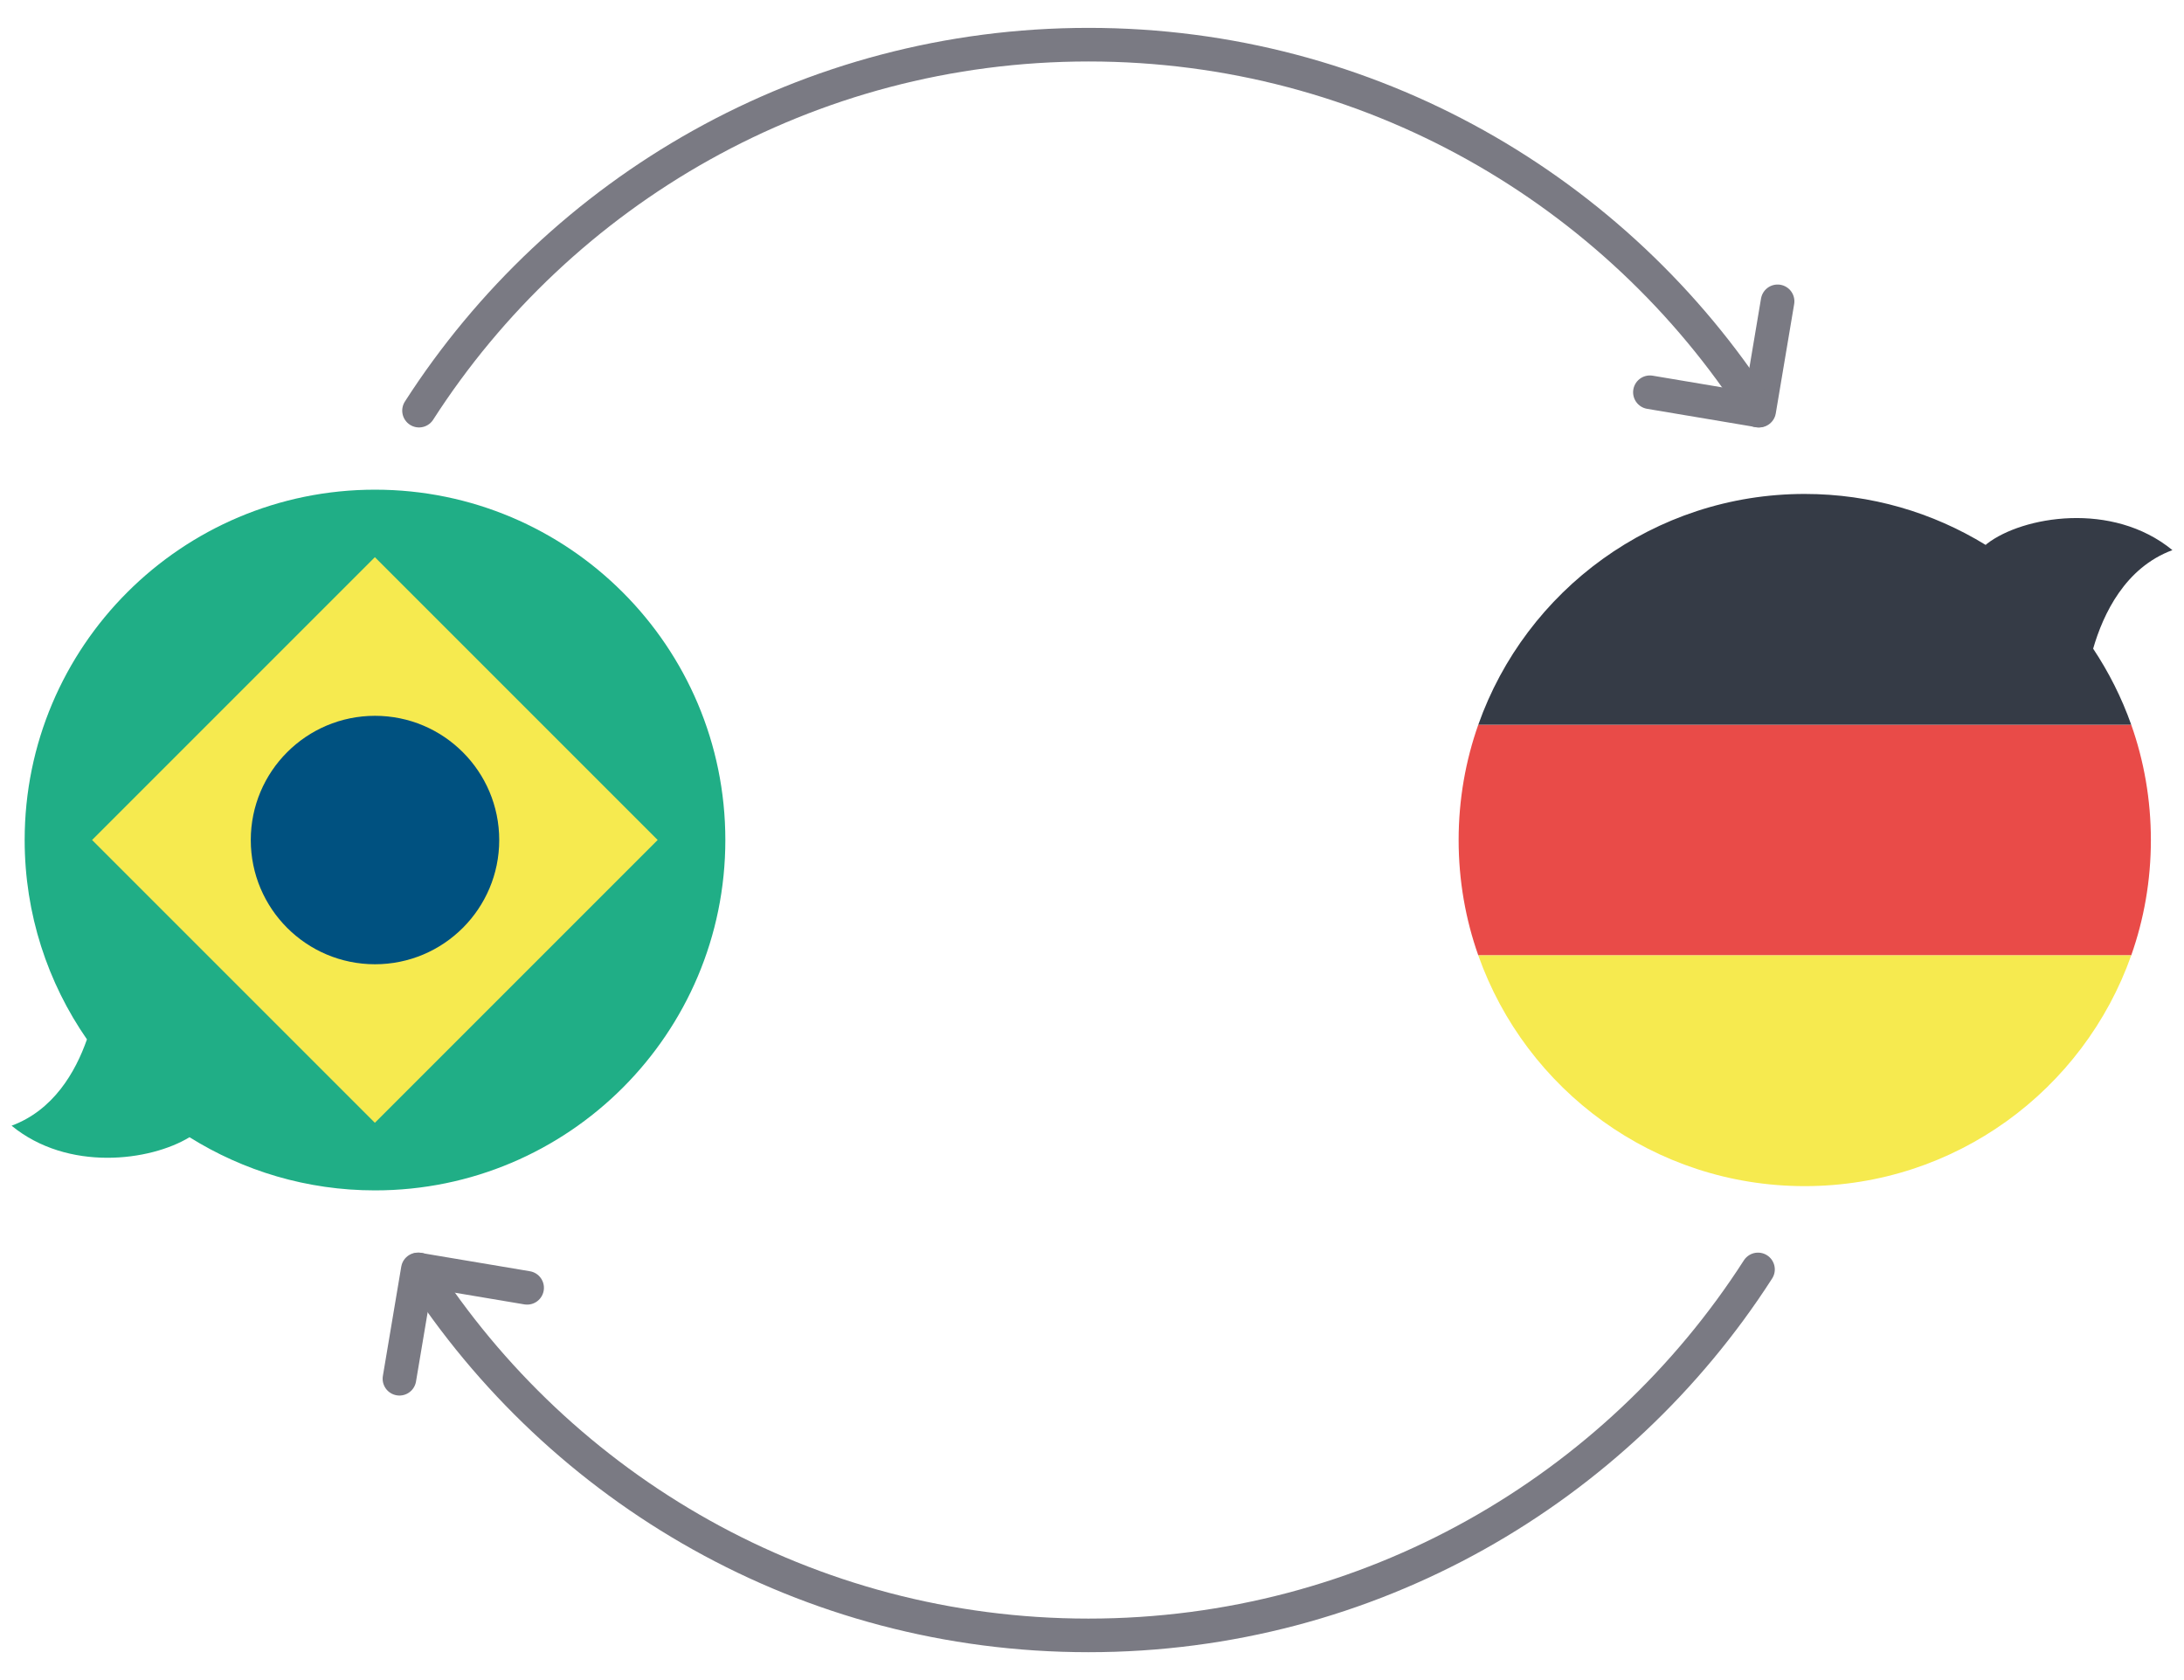
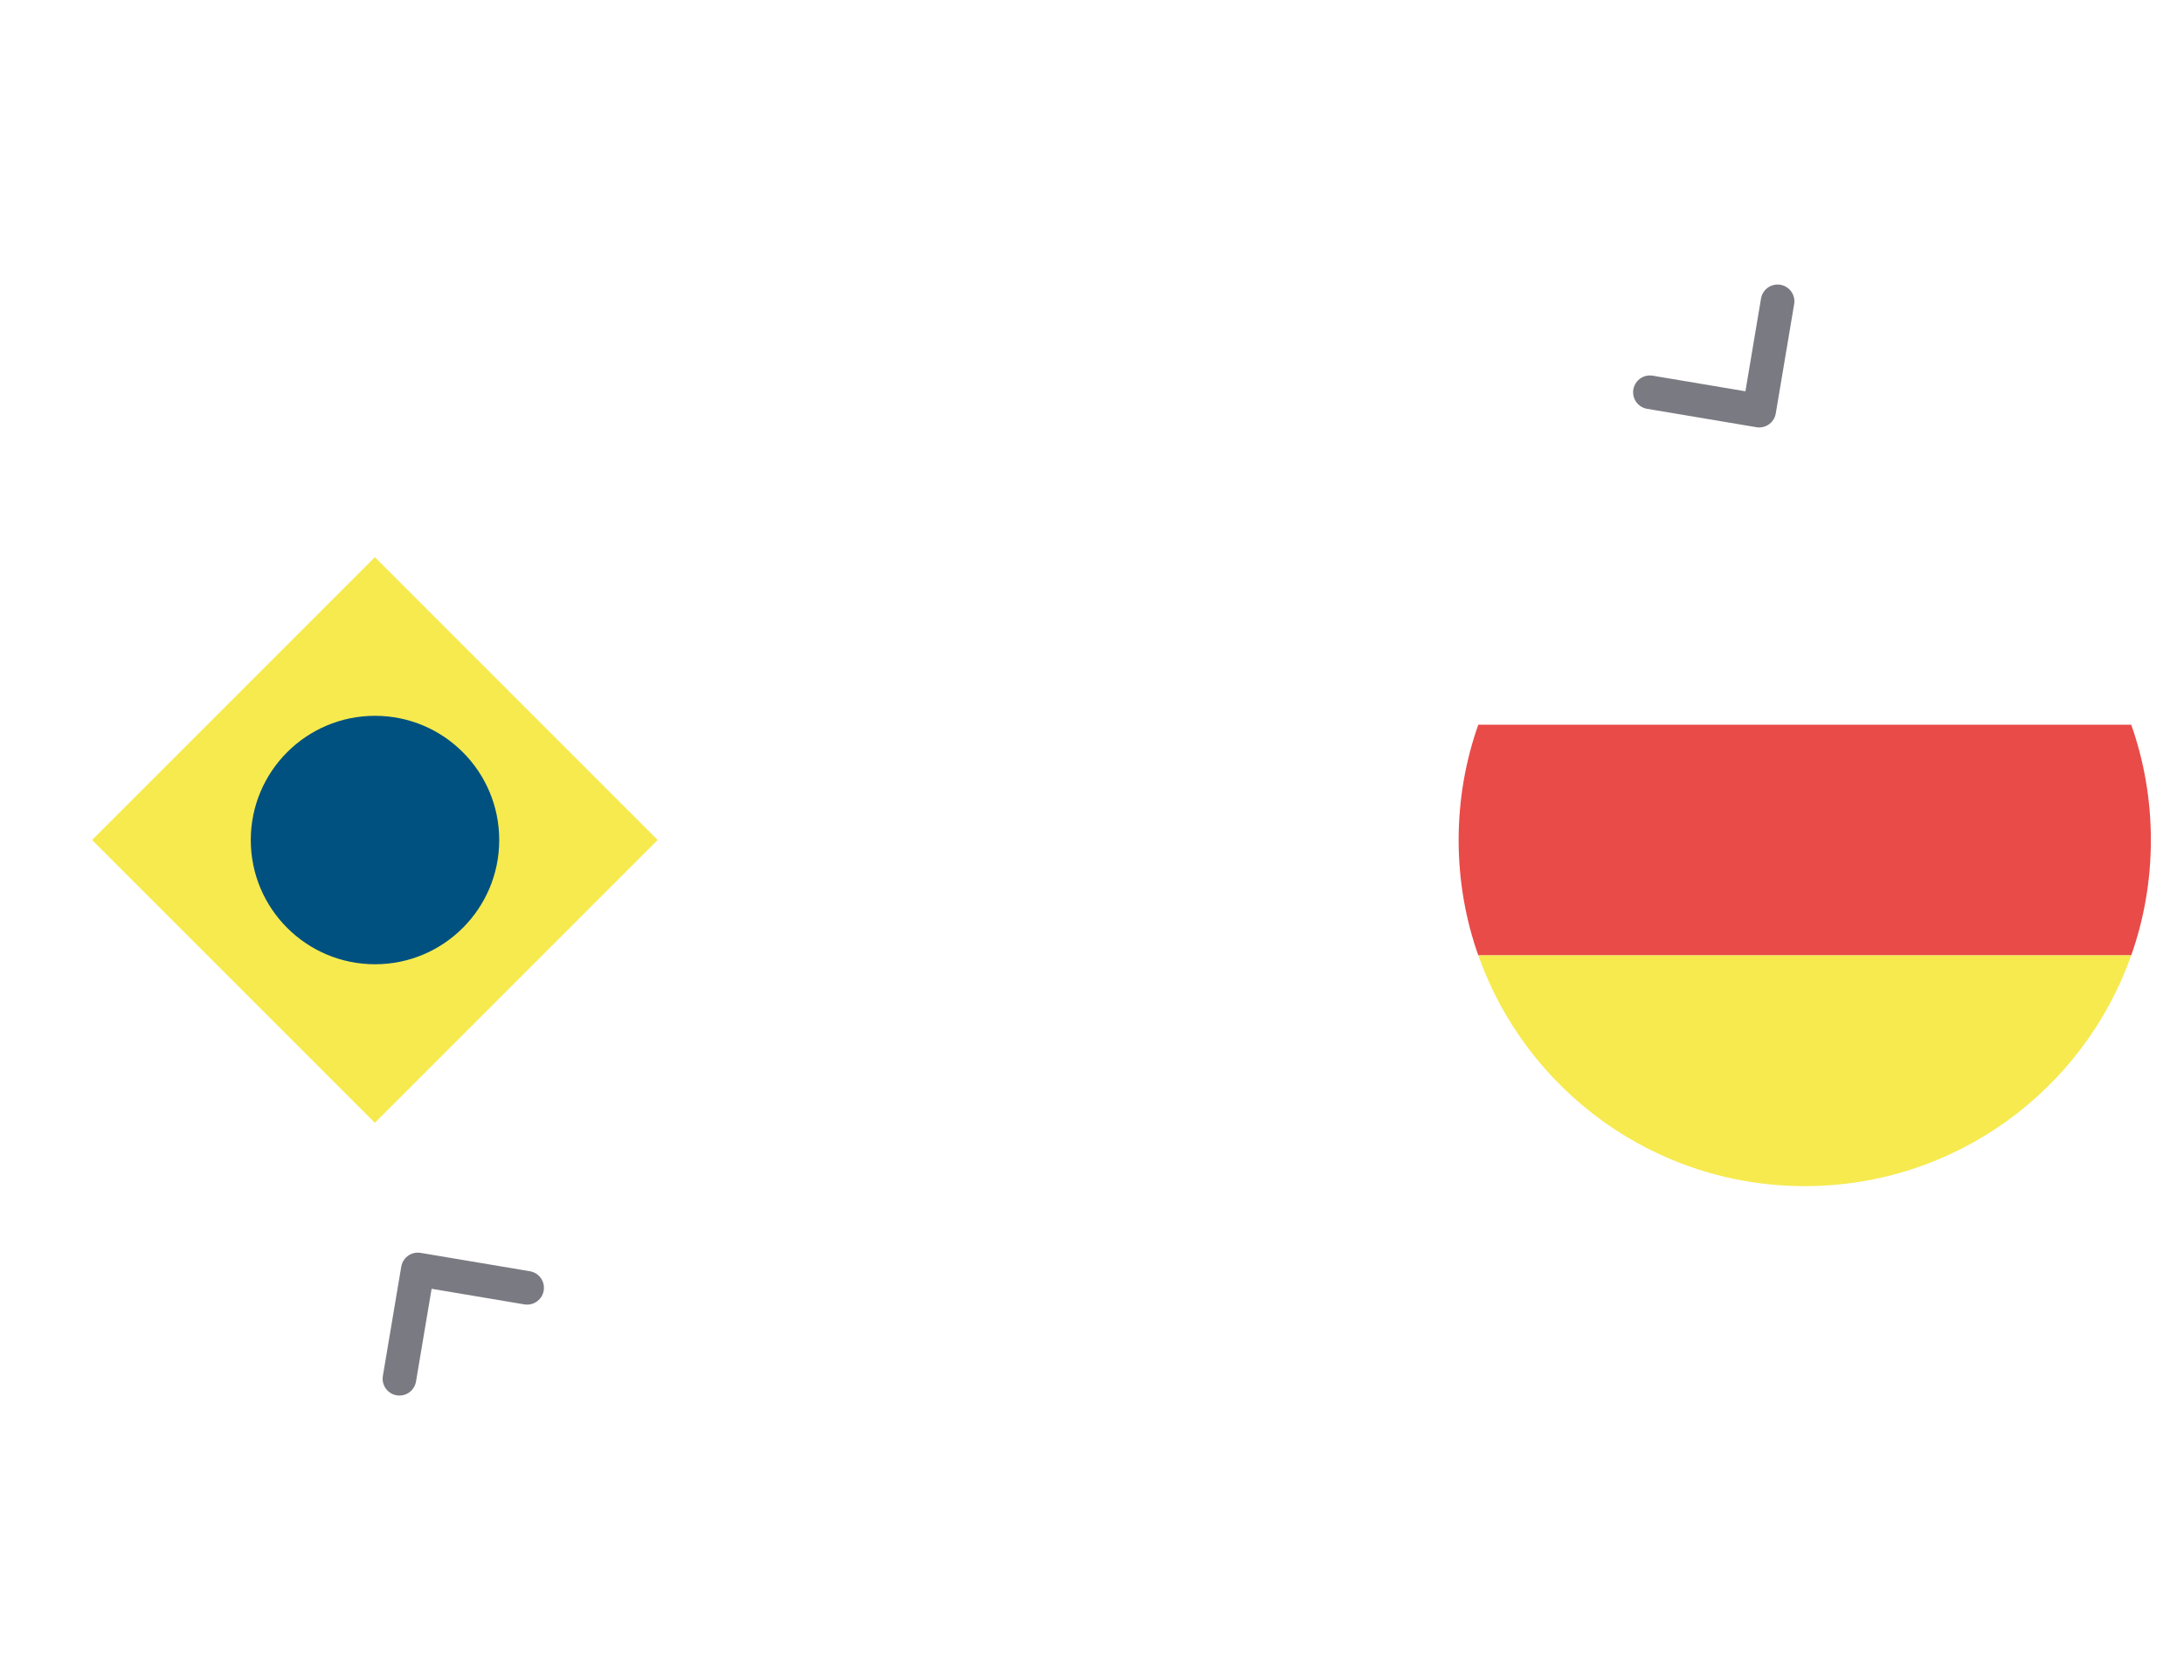
<svg xmlns="http://www.w3.org/2000/svg" version="1.1" id="Layer_1" x="0px" y="0px" width="260px" height="200px" viewBox="0 0 260 200" enable-background="new 0 0 260 200" xml:space="preserve">
  <g>
-     <path fill="#20AE86" d="M44.643,58.293C21.609,58.293,2.936,76.966,2.936,100c0,8.819,2.744,16.993,7.415,23.73   c-1.368,3.902-3.988,8.432-8.973,10.277c6.72,5.506,16.513,4.218,21.183,1.37c6.405,4.006,13.97,6.33,22.082,6.33   c23.034,0,41.707-18.673,41.707-41.707S67.677,58.293,44.643,58.293z" />
    <rect x="20.833" y="76.191" transform="matrix(0.707 -0.707 0.707 0.707 -57.635 60.856)" fill="#F6EA4F" width="47.619" height="47.619" />
    <circle fill="#005180" cx="44.643" cy="100" r="14.788" />
    <polyline fill="none" stroke="#7A7A83" stroke-width="4" stroke-linecap="round" stroke-linejoin="round" stroke-miterlimit="10" points="   211.618,35.871 209.429,48.883 196.417,46.695  " />
-     <path fill="none" stroke="#7A7A83" stroke-width="4" stroke-linecap="round" stroke-linejoin="round" stroke-miterlimit="10" d="   M49.884,48.883C66.724,22.678,96.132,5.318,129.595,5.318c33.462,0,62.87,17.359,79.71,43.563" />
    <polyline fill="none" stroke="#7A7A83" stroke-width="4" stroke-linecap="round" stroke-linejoin="round" stroke-miterlimit="10" points="   47.552,164.129 49.741,151.117 62.753,153.305  " />
-     <path fill="none" stroke="#7A7A83" stroke-width="4" stroke-linecap="round" stroke-linejoin="round" stroke-miterlimit="10" d="   M209.286,151.117c-16.839,26.205-46.248,43.565-79.711,43.565c-33.462,0-62.87-17.359-79.71-43.563" />
    <path fill="#E94B48" d="M253.717,86.27c1.52,4.3,2.34,8.92,2.34,13.73c0,4.81-0.82,9.43-2.34,13.73h-77.73   c-1.52-4.3-2.34-8.92-2.34-13.73c0-4.81,0.82-9.43,2.34-13.73H253.717z" />
-     <path fill="#353B46" d="M258.622,65.488c-7.173-5.878-17.851-4.013-22.057-0.773c-0.064,0.049-0.118,0.102-0.177,0.154   c-6.268-3.848-13.643-6.068-21.541-6.068c-17.94,0-33.2,11.46-38.86,27.47h77.73c-1.139-3.222-2.673-6.255-4.533-9.053   C250.386,73.06,253.002,67.567,258.622,65.488z" />
    <path fill="#F6EA4F" d="M175.987,113.73h77.73c-5.66,16.01-20.92,27.47-38.87,27.47C196.907,141.2,181.647,129.74,175.987,113.73z" />
  </g>
</svg>